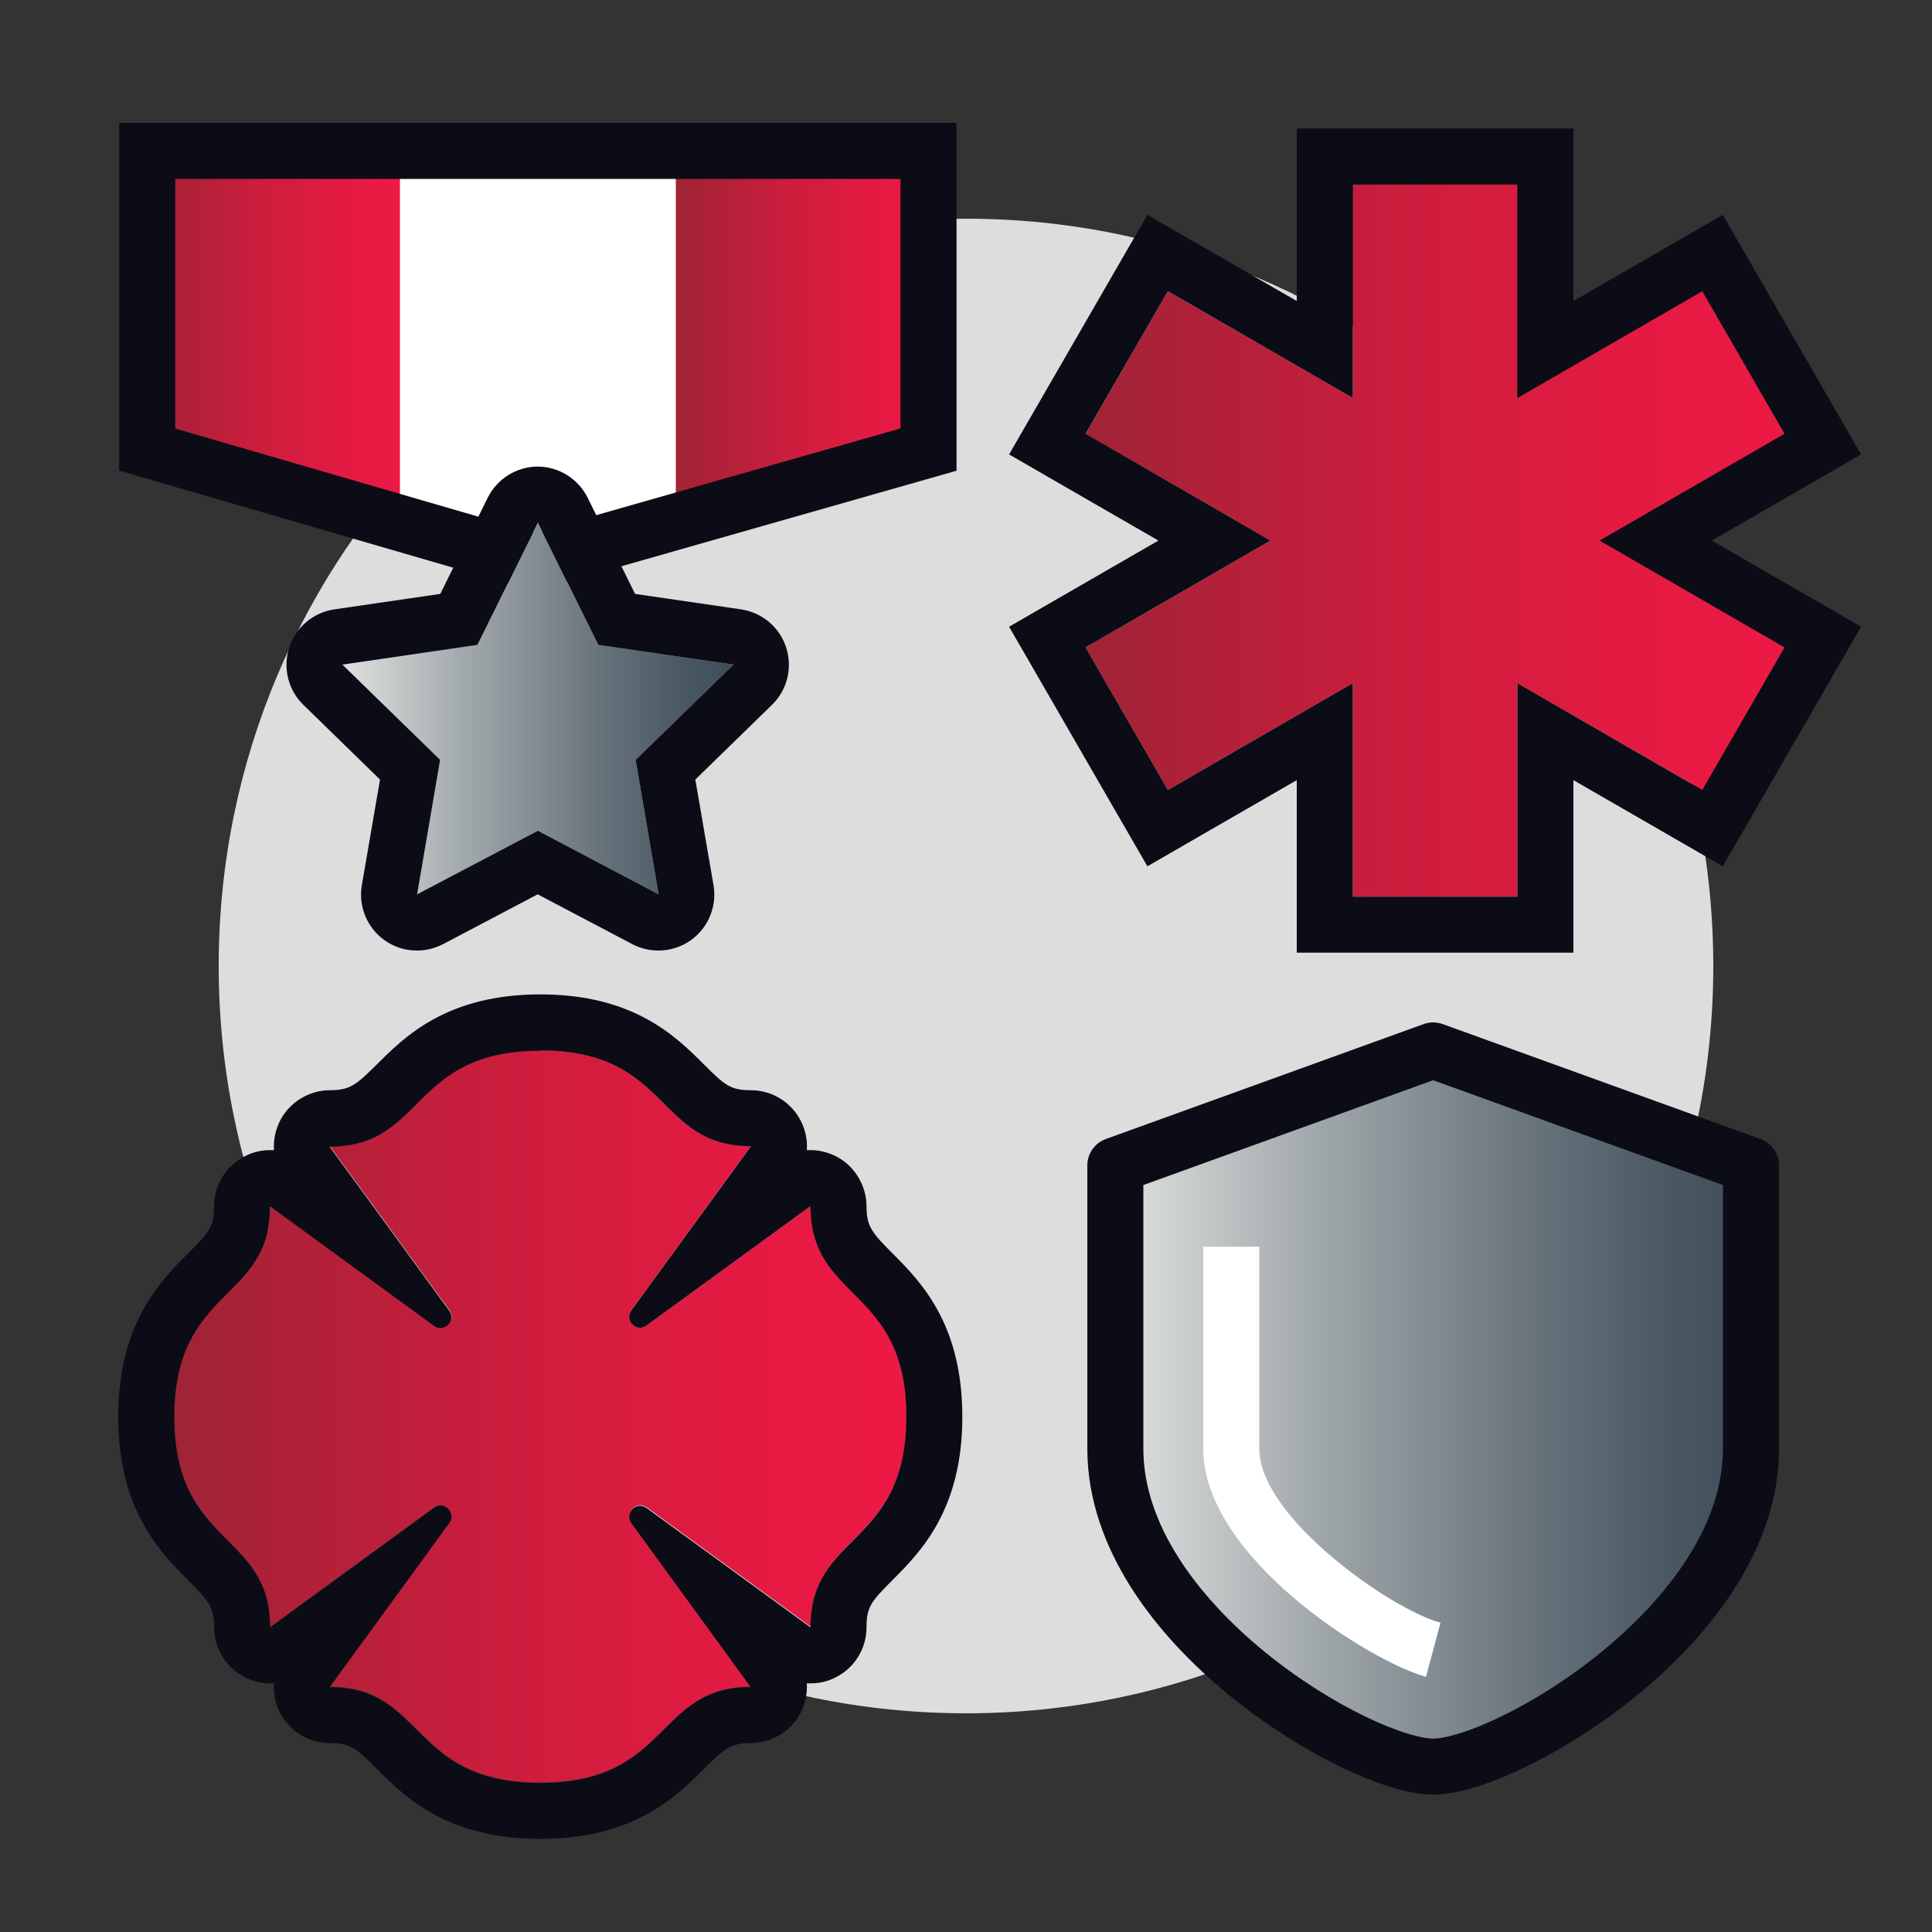
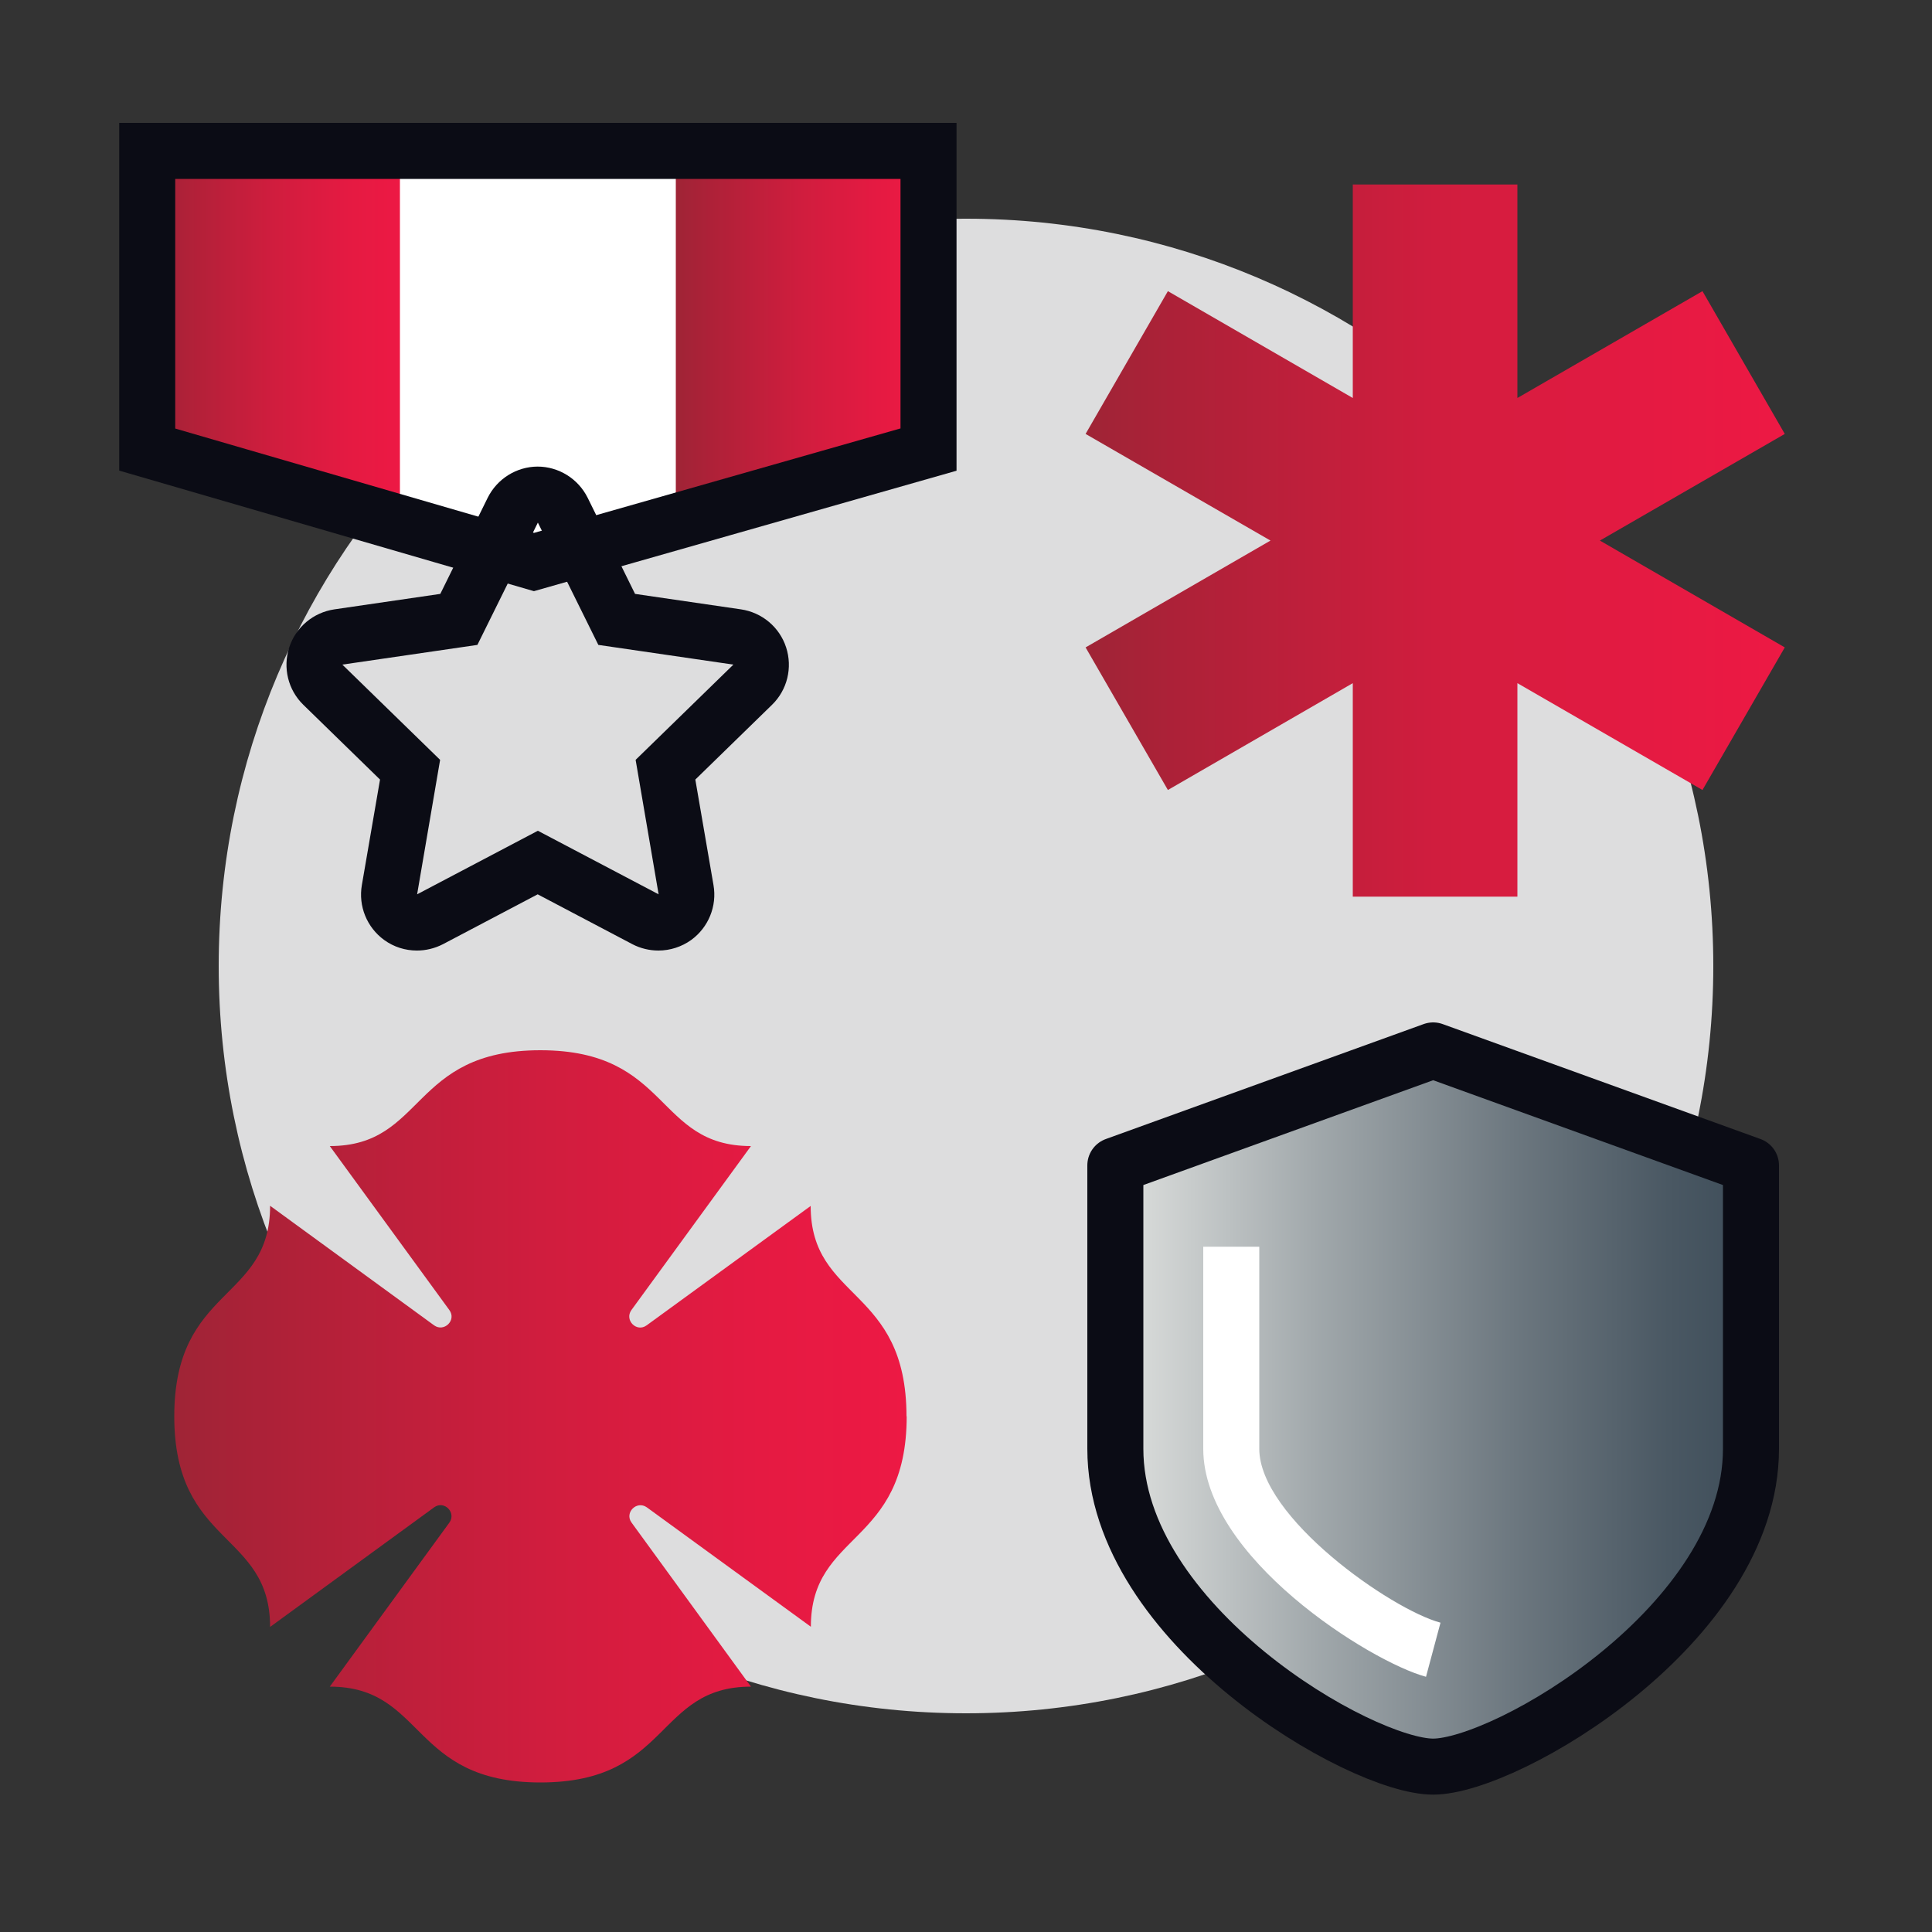
<svg xmlns="http://www.w3.org/2000/svg" xmlns:xlink="http://www.w3.org/1999/xlink" id="uuid-b8eefee0-7b77-4108-9b73-b7db9bffbfec" width="100" height="100" viewBox="0 0 100 100">
  <rect x="0" y="0" width="100" height="100" fill="#333333" stroke="none" />
  <defs>
    <style>.uuid-5a84107d-71d4-4316-b445-a442b37a1b4d{fill:url(#uuid-ca01334c-9e4a-4210-b26e-ad7dfe39772f);}.uuid-5a84107d-71d4-4316-b445-a442b37a1b4d,.uuid-10dadd0c-b4ca-476e-b9da-22dafbafc3b6,.uuid-54339645-0773-4d7f-890f-1c18f4c43794,.uuid-08d65006-96de-42f8-8fb2-2eb4e240f33b,.uuid-30db3b4b-ff11-44e7-a33f-6d044504daf7,.uuid-3e86700d-21cc-4844-a912-165b2d1b4c9b,.uuid-f3333c85-fd48-4b46-b8b3-7195d24064c1,.uuid-f8986843-c4a6-40f9-a7c8-71846fa6b33f,.uuid-765b50d2-2595-47a8-8766-beb6f43f2378,.uuid-560a95f8-89e2-48ec-8c57-faf1d7550fa7{stroke-width:0px;}.uuid-10dadd0c-b4ca-476e-b9da-22dafbafc3b6{fill:url(#uuid-128fdd98-f5e9-47cd-beca-41e85f0df2e9);}.uuid-54339645-0773-4d7f-890f-1c18f4c43794,.uuid-88157378-3005-42b5-9b69-1843f898cde5,.uuid-28ef21f7-c512-4bea-9418-6d0ca06135e4{fill:none;}.uuid-08d65006-96de-42f8-8fb2-2eb4e240f33b{fill:url(#uuid-56b40369-b003-403d-9301-1b15df91c557);}.uuid-30db3b4b-ff11-44e7-a33f-6d044504daf7{fill:url(#uuid-5884a2e6-61e9-49c1-b79c-b56f553f93ab);}.uuid-88157378-3005-42b5-9b69-1843f898cde5{stroke-miterlimit:10;}.uuid-88157378-3005-42b5-9b69-1843f898cde5,.uuid-28ef21f7-c512-4bea-9418-6d0ca06135e4{stroke:#0b0c15;stroke-width:2.9px;}.uuid-28ef21f7-c512-4bea-9418-6d0ca06135e4{stroke-linejoin:round;}.uuid-3e86700d-21cc-4844-a912-165b2d1b4c9b{fill:url(#uuid-4aab6e56-218e-4fef-a4aa-808efc4befaa);}.uuid-f3333c85-fd48-4b46-b8b3-7195d24064c1{fill:#0b0c15;}.uuid-f8986843-c4a6-40f9-a7c8-71846fa6b33f{fill:#ddddde;}.uuid-765b50d2-2595-47a8-8766-beb6f43f2378{fill:#fff;}.uuid-560a95f8-89e2-48ec-8c57-faf1d7550fa7{fill:url(#uuid-869294d8-9180-43fe-a267-ff8477a2bb6b);}</style>
    <linearGradient id="uuid-5884a2e6-61e9-49c1-b79c-b56f553f93ab" x1="34.98" y1="17.4" x2="48.06" y2="17.4" gradientUnits="userSpaceOnUse">
      <stop offset="0" stop-color="#9f2436" />
      <stop offset=".14" stop-color="#ae2138" />
      <stop offset=".5" stop-color="#d01d3e" />
      <stop offset=".8" stop-color="#e51a42" />
      <stop offset="1" stop-color="#ed1944" />
    </linearGradient>
    <linearGradient id="uuid-56b40369-b003-403d-9301-1b15df91c557" x1="7.62" y1="17.36" x2="20.7" y2="17.36" xlink:href="#uuid-5884a2e6-61e9-49c1-b79c-b56f553f93ab" />
    <linearGradient id="uuid-4aab6e56-218e-4fef-a4aa-808efc4befaa" x1="17.72" y1="36.67" x2="37.96" y2="36.67" gradientUnits="userSpaceOnUse">
      <stop offset="0" stop-color="#dfe1df" />
      <stop offset=".31" stop-color="#a2a9ac" />
      <stop offset=".63" stop-color="#6c777f" />
      <stop offset=".87" stop-color="#4a5863" />
      <stop offset="1" stop-color="#3e4d59" />
    </linearGradient>
    <linearGradient id="uuid-128fdd98-f5e9-47cd-beca-41e85f0df2e9" x1="56.19" y1="27.98" x2="92.38" y2="27.98" xlink:href="#uuid-5884a2e6-61e9-49c1-b79c-b56f553f93ab" />
    <linearGradient id="uuid-869294d8-9180-43fe-a267-ff8477a2bb6b" x1="57.73" y1="72.9" x2="90.63" y2="72.9" xlink:href="#uuid-4aab6e56-218e-4fef-a4aa-808efc4befaa" />
    <linearGradient id="uuid-ca01334c-9e4a-4210-b26e-ad7dfe39772f" x1="9.02" y1="73.32" x2="46.92" y2="73.32" xlink:href="#uuid-5884a2e6-61e9-49c1-b79c-b56f553f93ab" />
  </defs>
  <rect class="uuid-54339645-0773-4d7f-890f-1c18f4c43794" width="100" height="100" />
  <path class="uuid-f8986843-c4a6-40f9-a7c8-71846fa6b33f" d="M88.68,50c0-21.36-17.32-38.68-38.68-38.68S11.32,28.64,11.32,50s17.32,38.68,38.68,38.68,38.68-17.32,38.68-38.68h0Z" />
  <polygon class="uuid-765b50d2-2595-47a8-8766-beb6f43f2378" points="48.06 23.27 27.64 29.09 7.62 23.27 7.62 7.81 48.06 7.81 48.06 23.27" />
  <polygon class="uuid-30db3b4b-ff11-44e7-a33f-6d044504daf7" points="48.06 7.81 34.98 7.81 34.98 27 48.06 23.27 48.06 7.81" />
  <polygon class="uuid-08d65006-96de-42f8-8fb2-2eb4e240f33b" points="7.62 7.73 7.62 23.19 20.7 27 20.7 7.73 7.62 7.73" />
  <polygon class="uuid-88157378-3005-42b5-9b69-1843f898cde5" points="48.06 23.27 27.64 29.09 7.62 23.27 7.62 7.81 48.06 7.81 48.06 23.27" />
-   <polygon class="uuid-3e86700d-21cc-4844-a912-165b2d1b4c9b" points="27.84 27.05 30.97 33.38 37.96 34.4 32.9 39.33 34.09 46.29 27.84 43 21.59 46.29 22.78 39.33 17.72 34.4 24.71 33.38 27.84 27.05" />
  <path class="uuid-f3333c85-fd48-4b46-b8b3-7195d24064c1" d="M27.84,27.05l3.13,6.33,6.99,1.02-5.06,4.93,1.19,6.96-6.25-3.29-6.25,3.29,1.19-6.96-5.06-4.93,6.99-1.02,3.13-6.33M27.84,24.15c-1.1,0-2.11.63-2.6,1.62l-2.45,4.97-5.48.8c-1.09.16-2,.92-2.34,1.97-.34,1.05-.06,2.2.73,2.97l3.97,3.87-.94,5.46c-.19,1.09.26,2.19,1.15,2.84.51.37,1.1.55,1.7.55.46,0,.92-.11,1.35-.33l4.9-2.58,4.9,2.58c.42.22.89.33,1.35.33.6,0,1.2-.19,1.7-.55.89-.65,1.34-1.75,1.15-2.84l-.94-5.46,3.97-3.87c.79-.77,1.07-1.92.73-2.97-.34-1.05-1.25-1.81-2.34-1.97l-5.48-.8-2.45-4.97c-.49-.99-1.5-1.62-2.6-1.62h0Z" />
  <polygon class="uuid-10dadd0c-b4ca-476e-b9da-22dafbafc3b6" points="92.38 22.46 88.12 15.07 78.54 20.6 78.54 9.55 70.02 9.55 70.02 20.6 60.45 15.07 56.19 22.46 65.76 27.98 56.19 33.51 60.45 40.89 70.02 35.36 70.02 46.41 78.54 46.41 78.54 35.36 88.12 40.89 92.38 33.51 82.81 27.98 92.38 22.46" />
-   <path class="uuid-f3333c85-fd48-4b46-b8b3-7195d24064c1" d="M78.54,9.55v11.05l9.57-5.53,4.26,7.38-9.57,5.53,9.57,5.53-4.26,7.38-9.57-5.53v11.05h-8.52v-11.05l-9.57,5.53-4.26-7.38,9.57-5.53-9.57-5.53,4.26-7.38,9.57,5.53v-11.05h8.52M81.44,6.65h-14.32v8.93l-5.22-3.01-2.51-1.45-1.45,2.51-4.26,7.38-1.45,2.51,2.51,1.45,5.22,3.01-5.22,3.01-2.51,1.45,1.45,2.51,4.26,7.38,1.45,2.51,2.51-1.45,5.22-3.01v8.93h14.32v-8.93l5.22,3.01,2.51,1.45,1.45-2.51,4.26-7.38,1.45-2.51-2.51-1.45-5.22-3.01,5.22-3.01,2.51-1.45-1.45-2.51-4.26-7.38-1.45-2.51-2.51,1.45-5.22,3.01V6.65h0Z" />
  <path class="uuid-560a95f8-89e2-48ec-8c57-faf1d7550fa7" d="M74.18,54.37l-16.45,5.95v14.67c0,9.09,12.69,16.45,16.45,16.45h0c3.77,0,16.45-7.37,16.45-16.45v-14.67l-16.45-5.95Z" />
  <path class="uuid-28ef21f7-c512-4bea-9418-6d0ca06135e4" d="M74.18,54.37l-16.45,5.95v14.67c0,9.09,12.69,16.45,16.45,16.45h0c3.77,0,16.45-7.37,16.45-16.45v-14.67l-16.45-5.95Z" />
  <path class="uuid-765b50d2-2595-47a8-8766-beb6f43f2378" d="M73.81,86.79c-2.87-.77-11.53-6.18-11.53-11.8v-10.46h2.9v10.46c0,3.54,6.81,8.31,9.38,9l-.75,2.8Z" />
  <path class="uuid-5a84107d-71d4-4316-b445-a442b37a1b4d" d="M46.92,73.32c0-6.74-4.96-5.95-4.96-10.9l-8.49,6.18c-.52.38-1.16-.27-.79-.79l6.19-8.49c-4.96,0-4.16-4.96-10.9-4.96s-5.95,4.96-10.9,4.96l6.19,8.49c.38.52-.27,1.16-.79.79l-8.49-6.19c0,4.96-4.96,4.16-4.96,10.9s4.96,5.95,4.96,10.9l8.49-6.19c.52-.38,1.16.27.79.79l-6.19,8.49c4.95,0,4.16,4.96,10.9,4.96s5.95-4.96,10.9-4.96l-6.18-8.49c-.38-.52.27-1.16.79-.79l8.49,6.18c0-4.95,4.96-4.16,4.96-10.9Z" />
-   <path class="uuid-f3333c85-fd48-4b46-b8b3-7195d24064c1" d="M27.97,54.37c6.74,0,5.95,4.96,10.9,4.96l-6.19,8.49c-.3.41.04.9.45.9.11,0,.22-.03.33-.11l8.49-6.18c0,4.96,4.96,4.16,4.96,10.9s-4.96,5.95-4.96,10.9l-8.49-6.18c-.11-.08-.22-.11-.33-.11-.41,0-.75.49-.45.9l6.18,8.49c-4.96,0-4.16,4.96-10.9,4.96s-5.95-4.96-10.9-4.96l6.19-8.49c.3-.41-.04-.9-.45-.9-.11,0-.22.03-.33.11l-8.49,6.19c0-4.96-4.96-4.16-4.96-10.9s4.96-5.95,4.96-10.9l8.49,6.19c.11.08.22.11.33.11.41,0,.75-.49.45-.9l-6.19-8.49c4.96,0,4.16-4.96,10.9-4.96M27.97,51.47c-4.82,0-7.01,2.17-8.45,3.61-1.08,1.07-1.4,1.35-2.45,1.35s-2.09.61-2.58,1.59c-.24.48-.34,1-.31,1.51-.07,0-.13,0-.2,0-.45,0-.9.1-1.31.32-.97.49-1.59,1.49-1.59,2.58s-.28,1.37-1.35,2.45c-1.44,1.44-3.61,3.63-3.61,8.45s2.17,7.01,3.61,8.45c1.07,1.08,1.35,1.4,1.35,2.45s.61,2.09,1.59,2.58c.42.21.87.32,1.31.32.07,0,.13,0,.2,0-.04.51.07,1.04.31,1.51.49.97,1.49,1.58,2.58,1.58s1.37.28,2.45,1.35c1.44,1.44,3.63,3.61,8.45,3.61s7.01-2.17,8.45-3.61c1.08-1.07,1.4-1.35,2.45-1.35s2.09-.61,2.58-1.58c.24-.48.34-1,.31-1.51.07,0,.13,0,.2,0,.45,0,.9-.1,1.31-.32.97-.49,1.58-1.49,1.58-2.58s.28-1.37,1.35-2.45c1.44-1.44,3.61-3.63,3.61-8.45s-2.17-7.01-3.61-8.45c-1.07-1.08-1.35-1.4-1.35-2.45s-.61-2.09-1.58-2.58c-.42-.21-.87-.32-1.31-.32-.07,0-.13,0-.2,0,.04-.51-.07-1.04-.31-1.51-.49-.97-1.49-1.59-2.58-1.59s-1.37-.28-2.45-1.35c-1.44-1.44-3.63-3.61-8.45-3.61h0Z" />
</svg>